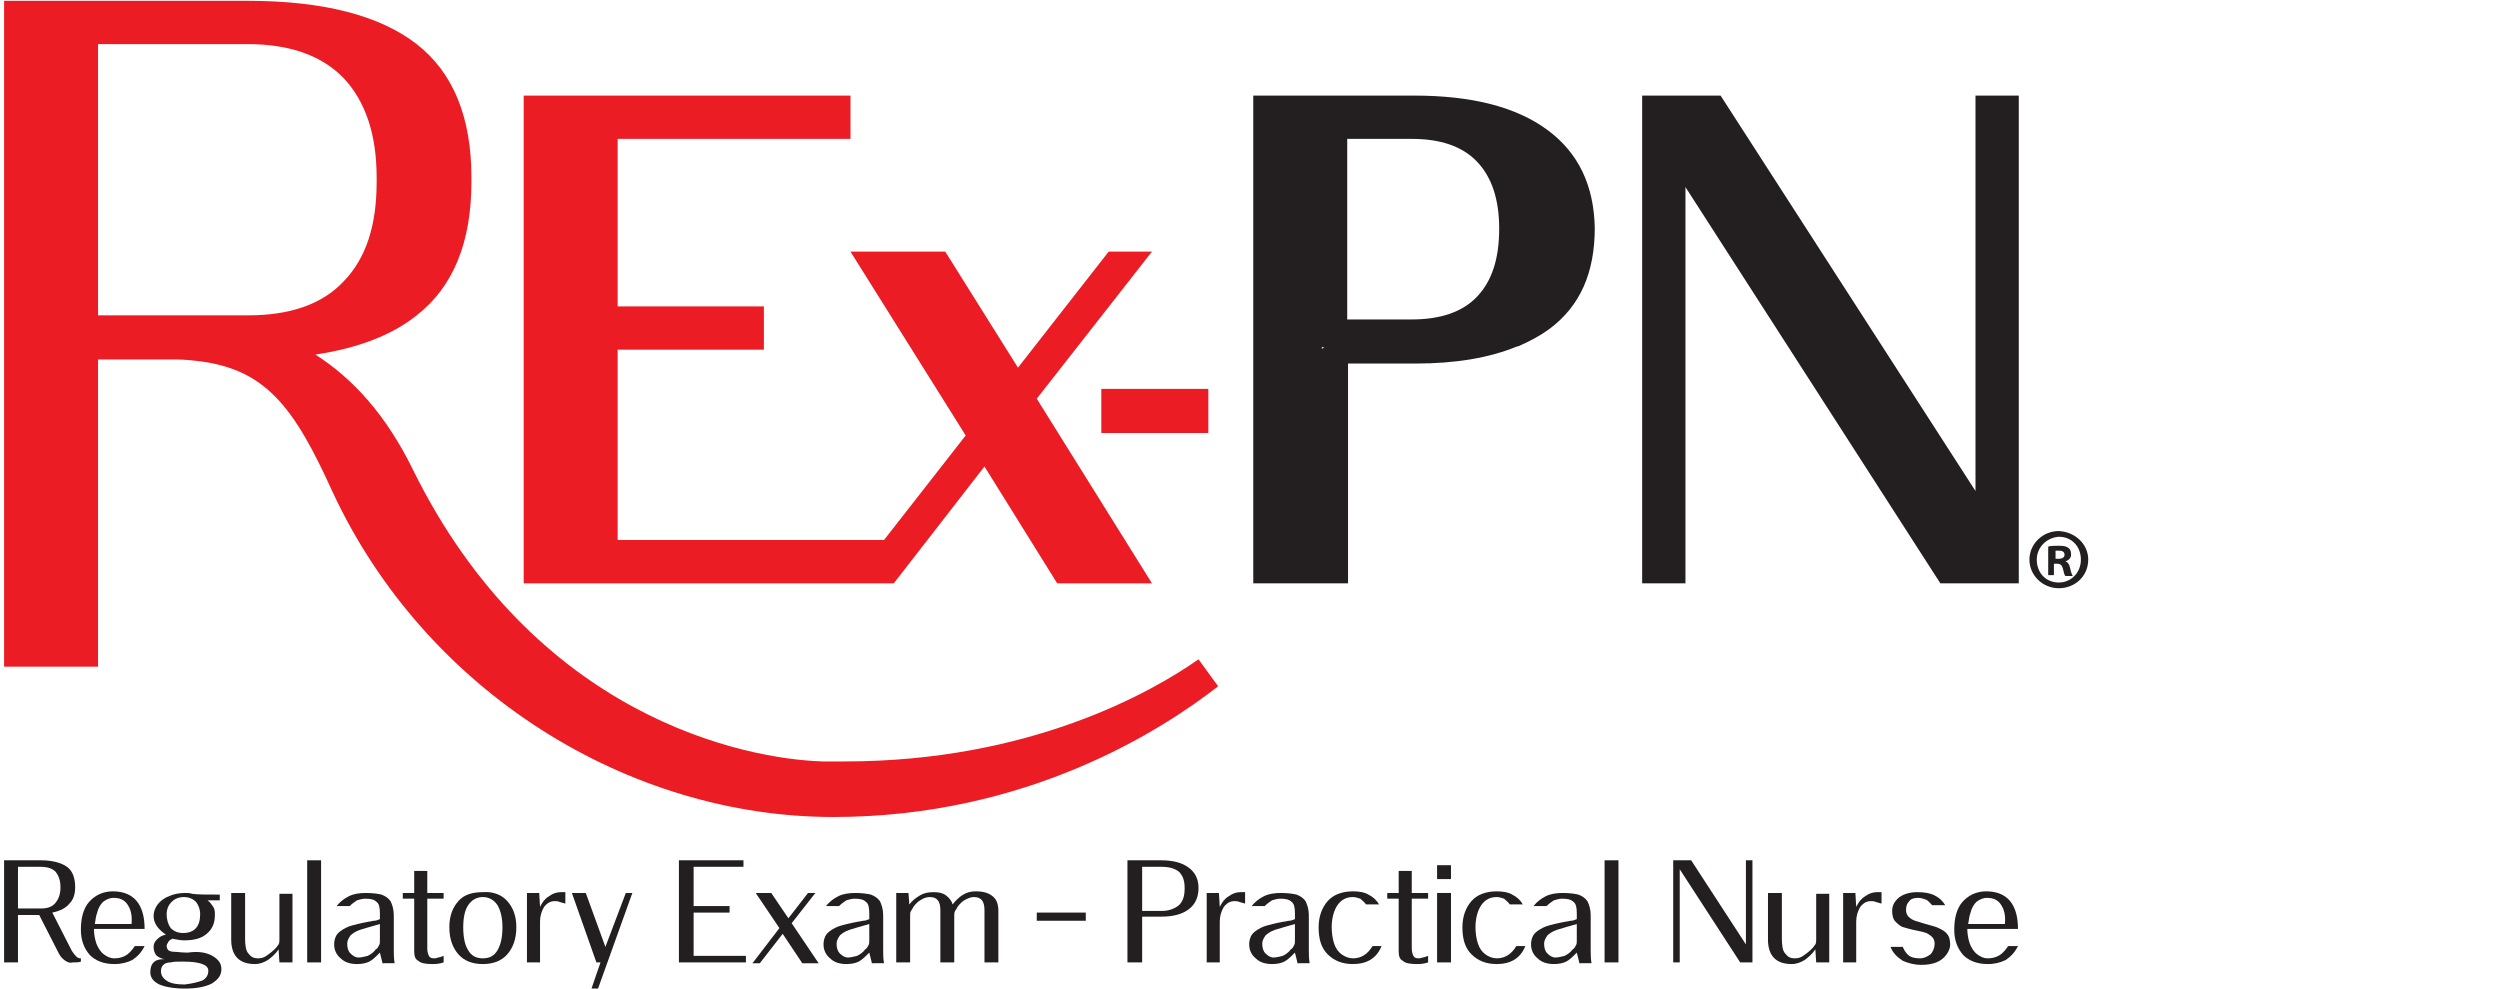
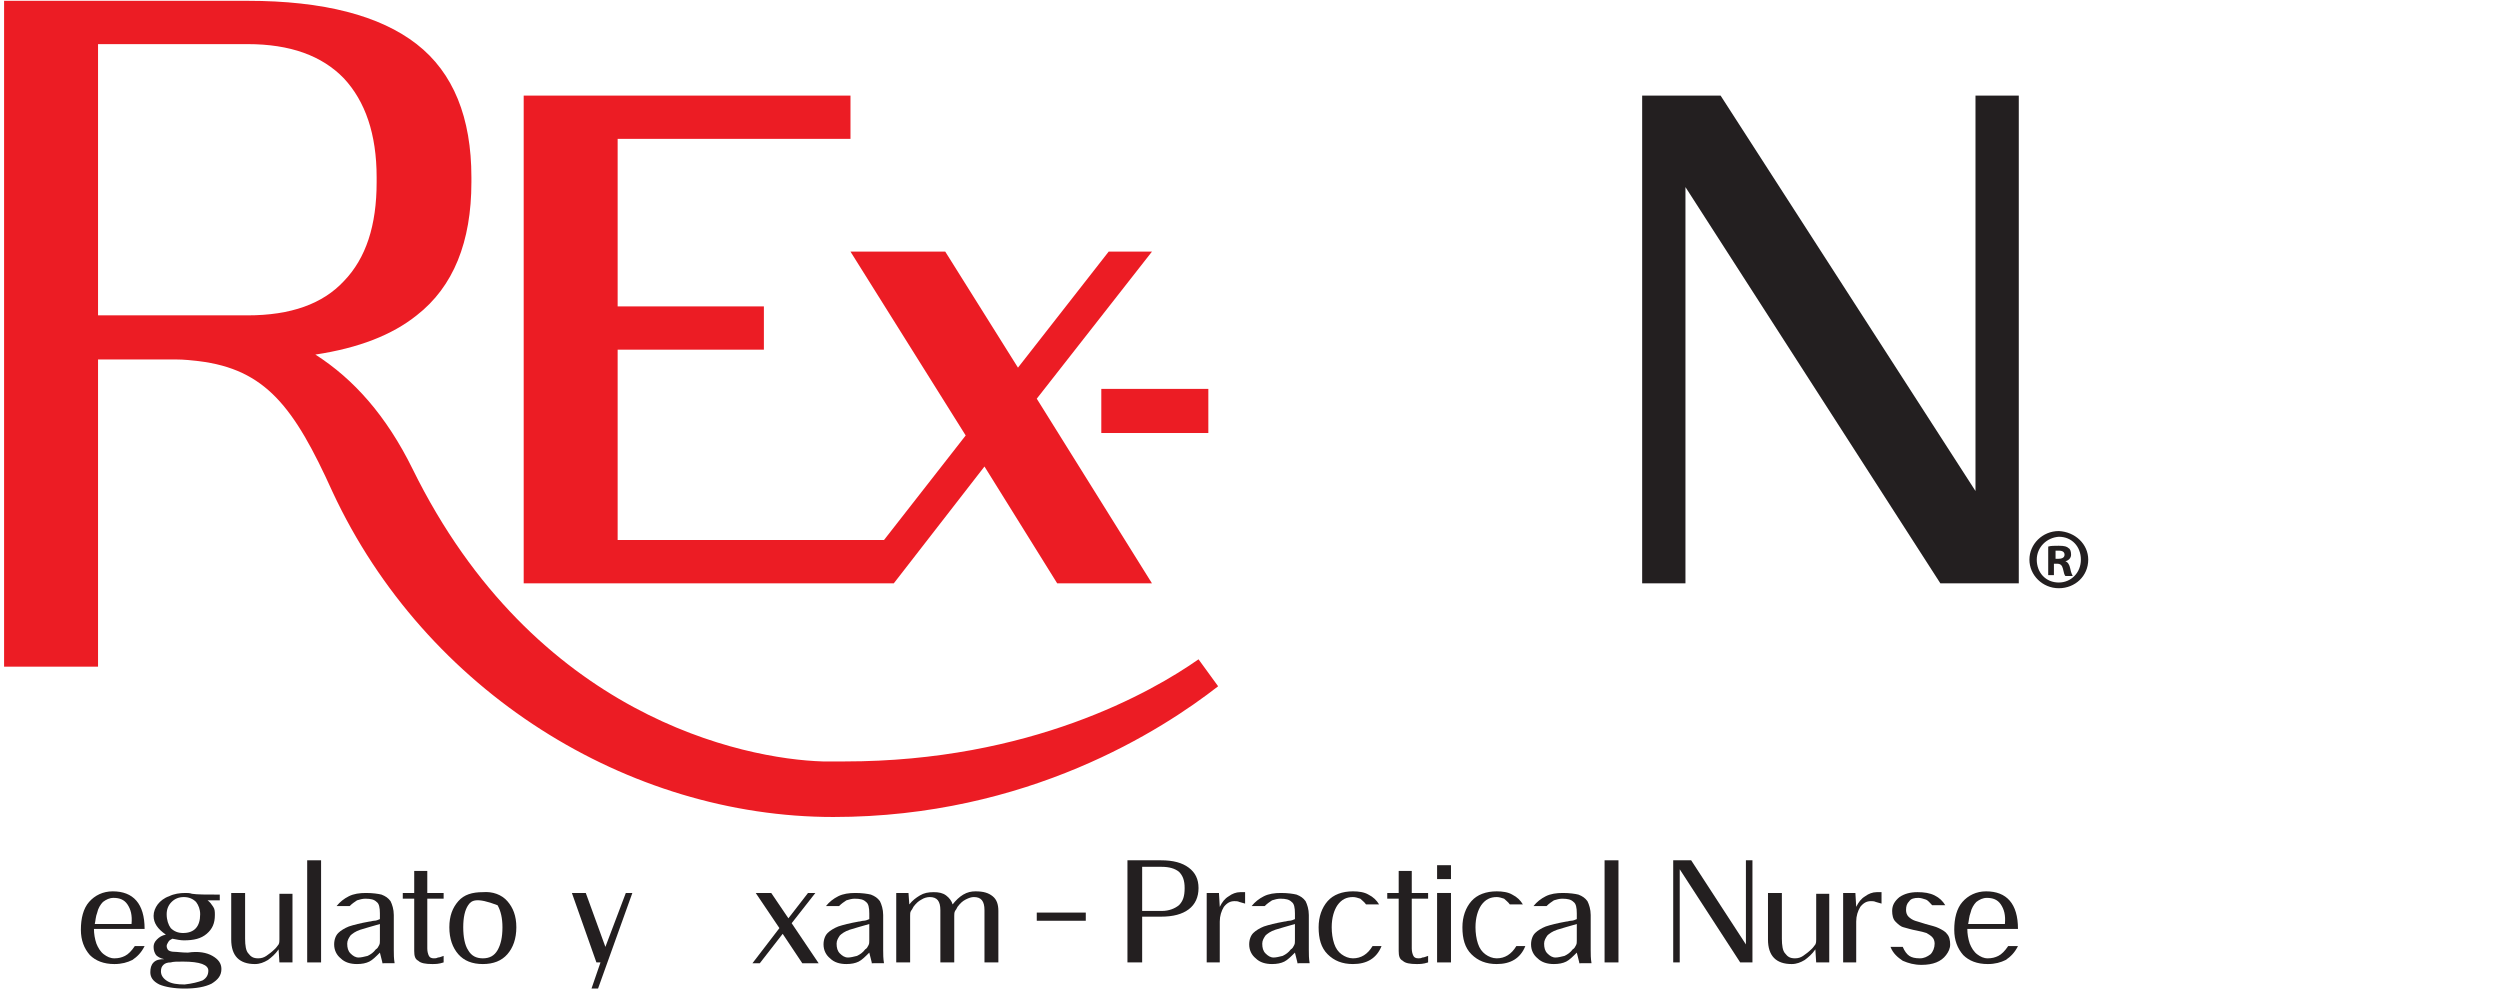
<svg xmlns="http://www.w3.org/2000/svg" width="306" height="121" viewBox="0 0 306 121">
  <g>
    <rect x="134.8" y="47.6" fill="#EC1C24" width="13.1" height="5.4" />
    <polygon fill="#EC1C24" points="108.6,71.4 109.4,71.4 120.5,57.1 129.4,71.4 141,71.4 126.9,48.8 141,30.8 135.7,30.8 124.6,45    115.7,30.8 104.1,30.8 118.2,53.3 108.2,66.1 75.6,66.1 75.6,42.8 93.5,42.8 93.5,37.5 75.6,37.5 75.6,17 104.1,17 104.1,11.7    64.1,11.7 64.1,71.4 104.1,71.4  " />
    <path fill="#EC1C24" d="M103.4,93.2c-0.4,0-2.3,0-2.7,0c-9.7-0.3-35.3-5.5-50.2-35.8c-3.2-6.5-7.2-11-11.9-14   C43.9,42.6,48,41,51,38.6c4.5-3.5,6.7-9,6.7-16.3v-0.6c0-7.3-2.2-12.8-6.7-16.3c-4.5-3.5-11.4-5.3-20.7-5.3H0.5v81.5H12V44h9.6   c0.9,0,1.8,0.1,2.7,0.2c8.2,1,11.7,5.6,16.4,16C52.1,84.7,76.9,100,102,100c23.8,0,40.3-10.7,47.1-16l-2.4-3.3   C141,84.7,126.1,93.2,103.4,93.2z M30.3,38.6H12V5.4h18.3c5.2,0,9.1,1.4,11.8,4.2c2.6,2.8,4,6.8,4,12.1v0.6c0,5.3-1.3,9.3-4,12.1   C39.5,37.2,35.6,38.6,30.3,38.6z" />
  </g>
  <g>
-     <path fill="#231F20" d="M8,117.6c-0.3-0.2-0.6-0.5-0.8-0.9L4.8,112H2.2v5.8H0.5v-12.5H5c1.4,0,2.5,0.3,3.2,0.8c0.7,0.5,1,1.4,1,2.5   c0,0.8-0.2,1.5-0.7,2c-0.4,0.5-1.1,0.9-2.1,1.1l2.4,4.7c0.4,0.6,0.7,0.9,1,0.9c0.1,0,0.1,0,0.1,0v0.4c-0.2,0.1-0.6,0.1-1,0.1   C8.6,117.9,8.3,117.8,8,117.6z M5,111.2c0.8,0,1.4-0.2,1.8-0.7c0.4-0.5,0.6-1.1,0.6-1.9c0-0.8-0.2-1.4-0.6-1.9   c-0.4-0.4-1-0.6-1.8-0.6H2.2v5.1H5z" />
    <path fill="#231F20" d="M16.2,117.5c-0.6,0.3-1.3,0.5-2.2,0.5c-1.3,0-2.3-0.4-3-1.1c-0.7-0.8-1.1-1.8-1.1-3.1c0-1.4,0.3-2.6,1-3.4   c0.7-0.8,1.7-1.3,2.9-1.3c2.5,0,3.9,1.5,3.9,4.6h-6.2c0,0.6,0.1,1.2,0.3,1.8c0.2,0.5,0.5,1,0.9,1.3c0.4,0.3,0.8,0.5,1.3,0.5   c0.5,0,0.9-0.1,1.3-0.3c0.4-0.2,0.8-0.6,1.2-1.2h1.2C17.3,116.6,16.8,117.1,16.2,117.5z M15.6,110.7c-0.4-0.6-1-0.8-1.7-0.8   c-0.5,0-0.9,0.2-1.3,0.5c-0.3,0.3-0.6,0.8-0.7,1.3c-0.2,0.5-0.2,1-0.3,1.4h4.5C16.2,112,16,111.3,15.6,110.7z" />
    <path fill="#231F20" d="M26,117c0.7,0.4,1.1,0.9,1.1,1.6c0,0.8-0.4,1.3-1.2,1.8c-0.8,0.4-1.9,0.6-3.3,0.6c-1.3,0-2.4-0.2-3.1-0.5   c-0.8-0.4-1.1-0.9-1.1-1.5c0-0.5,0.1-0.9,0.4-1.2c0.3-0.3,0.7-0.4,1.3-0.4c-0.5-0.1-0.8-0.3-1-0.5c-0.2-0.3-0.3-0.6-0.3-1   c0-0.3,0.1-0.6,0.4-0.9c0.3-0.3,0.6-0.5,1.1-0.6c-1-0.7-1.5-1.4-1.5-2.3c0-0.5,0.2-1,0.5-1.4c0.3-0.4,0.8-0.8,1.4-1   c0.6-0.3,1.3-0.4,2-0.4c0.3,0,0.5,0,0.8,0.1c0.6,0.1,1.8,0.1,3.4,0.1v0.7h-1.5c0.3,0.2,0.5,0.5,0.7,0.8c0.2,0.3,0.2,0.6,0.2,1   c0,1-0.3,1.7-1,2.3c-0.7,0.6-1.6,0.8-2.8,0.8c-0.4,0-0.9-0.1-1.4-0.2c-0.2,0.1-0.4,0.2-0.5,0.4c-0.1,0.2-0.2,0.3-0.2,0.5   c0,0.2,0.1,0.4,0.2,0.5c0.1,0.1,0.4,0.2,0.7,0.2c0.4,0,0.9,0.1,1.7,0.1C24.3,116.4,25.3,116.6,26,117z M24.8,120   c0.5-0.3,0.7-0.7,0.7-1.2c0-0.7-1-1.1-3.1-1.1c-0.7,0-1.2,0-1.5,0.1c-0.4,0-0.7,0.1-0.9,0.3c-0.2,0.2-0.3,0.4-0.3,0.8   c0,0.5,0.3,0.9,0.8,1.2c0.5,0.3,1.2,0.4,2.1,0.4C23.5,120.4,24.3,120.2,24.8,120z M21,110.4c-0.4,0.4-0.6,0.9-0.6,1.5   c0,0.7,0.2,1.3,0.5,1.7c0.4,0.4,0.9,0.6,1.5,0.6c1.4,0,2.1-0.8,2.1-2.3c0-0.6-0.2-1.1-0.5-1.5c-0.4-0.4-0.9-0.6-1.5-0.6   C21.9,109.8,21.4,110,21,110.4z" />
    <path fill="#231F20" d="M35.8,109.3v8.5h-1.6l-0.1-1.6c-0.4,0.6-0.9,1-1.3,1.3c-0.5,0.3-1,0.5-1.6,0.5c-1.9,0-2.9-1-2.9-3v-5.7H30   v5.6c0,0.8,0.1,1.5,0.4,1.8c0.3,0.4,0.6,0.6,1.2,0.6c0.4,0,0.7-0.1,1-0.3c0.3-0.2,0.7-0.5,1.1-0.9c0.2-0.2,0.3-0.4,0.4-0.5   c0.1-0.2,0.1-0.4,0.1-0.6v-5.6H35.8z" />
    <path fill="#231F20" d="M39.3,105.3v12.5h-1.7v-12.5H39.3z" />
    <path fill="#231F20" d="M46.8,117.8l-0.3-1.2c-0.5,0.5-0.9,0.9-1.3,1.1c-0.4,0.2-0.9,0.3-1.5,0.3c-0.8,0-1.5-0.2-2-0.7   c-0.5-0.4-0.8-1-0.8-1.7c0-0.6,0.2-1.1,0.5-1.4c0.3-0.3,0.8-0.6,1.3-0.8c0.6-0.2,1.4-0.4,2.5-0.6c0.2,0,0.4-0.1,0.6-0.1   c0.2,0,0.5-0.1,0.7-0.2v-0.7c0-0.7-0.1-1.2-0.4-1.4c-0.3-0.3-0.7-0.4-1.4-0.4c-0.3,0-0.7,0.1-1,0.2c-0.3,0.2-0.6,0.4-0.9,0.7h-1.6   c0.4-0.5,0.9-0.9,1.5-1.2c0.6-0.3,1.3-0.4,2.1-0.4c0.8,0,1.5,0.1,1.9,0.2c0.5,0.2,0.8,0.4,1.1,0.8c0.2,0.4,0.4,1,0.4,1.7v4.3   c0,0.5,0,1,0.1,1.6H46.8z M46.4,115.7c0.1-0.2,0.1-0.3,0.1-0.6v-2c-1,0.3-1.8,0.5-2.4,0.7c-0.6,0.2-1,0.5-1.2,0.7   c-0.2,0.3-0.4,0.6-0.4,1c0,0.5,0.1,0.9,0.4,1.2c0.3,0.3,0.6,0.5,1,0.5c0.3,0,0.7-0.1,1.1-0.2c0.4-0.2,0.7-0.4,1-0.8   C46.2,116.1,46.3,115.9,46.4,115.7z" />
    <path fill="#231F20" d="M50.6,106.6h1.7v2.7h2v0.7h-2v6.1c0,0.4,0.1,0.7,0.2,0.9c0.1,0.2,0.3,0.3,0.6,0.3c0.2,0,0.3,0,0.5-0.1   c0.2,0,0.4-0.1,0.7-0.2v0.8c-0.6,0.2-1,0.2-1.4,0.2c-0.8,0-1.4-0.1-1.7-0.4c-0.4-0.2-0.5-0.6-0.5-1.2V110h-1.4v-0.7h1.4V106.6z" />
-     <path fill="#231F20" d="M62.1,110.3c0.7,0.8,1.1,1.8,1.1,3.2c0,1.4-0.4,2.5-1.1,3.3c-0.7,0.8-1.7,1.2-3,1.2c-1.3,0-2.3-0.4-3-1.2   c-0.7-0.8-1.1-1.9-1.1-3.3c0-1.4,0.4-2.4,1.1-3.2c0.7-0.8,1.7-1.1,3-1.1C60.3,109.1,61.4,109.5,62.1,110.3z M57.3,110.8   c-0.4,0.6-0.6,1.5-0.6,2.7c0,1.2,0.2,2.2,0.6,2.8c0.4,0.7,1,1,1.8,1c0.8,0,1.4-0.3,1.8-1c0.4-0.7,0.6-1.6,0.6-2.8   c0-1.1-0.2-2-0.6-2.7c-0.4-0.6-1-1-1.8-1C58.3,109.8,57.7,110.2,57.3,110.8z" />
-     <path fill="#231F20" d="M69.2,109.1v1.5l-0.7-0.2c-0.2-0.1-0.4-0.1-0.6-0.1c-0.5,0-0.9,0.2-1.3,0.7c-0.3,0.5-0.5,1.1-0.5,1.8v5   h-1.6v-8.5H66l0.1,1.7c0.3-0.6,0.6-1,1.1-1.3c0.4-0.3,0.9-0.5,1.4-0.5H69.2z" />
+     <path fill="#231F20" d="M62.1,110.3c0.7,0.8,1.1,1.8,1.1,3.2c0,1.4-0.4,2.5-1.1,3.3c-0.7,0.8-1.7,1.2-3,1.2c-1.3,0-2.3-0.4-3-1.2   c-0.7-0.8-1.1-1.9-1.1-3.3c0-1.4,0.4-2.4,1.1-3.2c0.7-0.8,1.7-1.1,3-1.1C60.3,109.1,61.4,109.5,62.1,110.3z M57.3,110.8   c-0.4,0.6-0.6,1.5-0.6,2.7c0,1.2,0.2,2.2,0.6,2.8c0.4,0.7,1,1,1.8,1c0.8,0,1.4-0.3,1.8-1c0.4-0.7,0.6-1.6,0.6-2.8   c0-1.1-0.2-2-0.6-2.7C58.3,109.8,57.7,110.2,57.3,110.8z" />
    <path fill="#231F20" d="M76.6,109.3h0.8L73.2,121h-0.8l1.1-3.2h-0.5l-3-8.5h1.7l2.4,6.6L76.6,109.3z" />
-     <path fill="#231F20" d="M83.1,105.3h7.9v0.8h-6.1v4.8h4.4v0.8h-4.4v5.3h6.4v0.8h-8.2V105.3z" />
    <path fill="#231F20" d="M95.4,113.6l-2.9-4.3h1.9l2.1,3.1l2.4-3.1h0.9l-2.9,3.7l3.3,4.9h-2l-2.4-3.6l-2.8,3.6h-0.9L95.4,113.6z" />
    <path fill="#231F20" d="M106.7,117.8l-0.3-1.2c-0.5,0.5-0.9,0.9-1.3,1.1c-0.4,0.2-0.9,0.3-1.5,0.3c-0.8,0-1.5-0.2-2-0.7   c-0.5-0.4-0.8-1-0.8-1.7c0-0.6,0.2-1.1,0.5-1.4c0.3-0.3,0.8-0.6,1.3-0.8c0.6-0.2,1.4-0.4,2.5-0.6c0.2,0,0.4-0.1,0.6-0.1   c0.2,0,0.5-0.1,0.7-0.2v-0.7c0-0.7-0.1-1.2-0.4-1.4c-0.3-0.3-0.7-0.4-1.4-0.4c-0.3,0-0.7,0.1-1,0.2c-0.3,0.2-0.6,0.4-0.9,0.7h-1.6   c0.4-0.5,0.9-0.9,1.5-1.2c0.6-0.3,1.3-0.4,2.1-0.4c0.8,0,1.5,0.1,1.9,0.2c0.5,0.2,0.8,0.4,1.1,0.8c0.2,0.4,0.4,1,0.4,1.7v4.3   c0,0.5,0,1,0.1,1.6H106.7z M106.3,115.7c0.1-0.2,0.1-0.3,0.1-0.6v-2c-1,0.3-1.8,0.5-2.4,0.7c-0.6,0.2-1,0.5-1.2,0.7   c-0.2,0.3-0.4,0.6-0.4,1c0,0.5,0.1,0.9,0.4,1.2c0.3,0.3,0.6,0.5,1,0.5c0.3,0,0.7-0.1,1.1-0.2c0.4-0.2,0.7-0.4,1-0.8   C106.1,116.1,106.2,115.9,106.3,115.7z" />
    <path fill="#231F20" d="M121.5,109.7c0.5,0.4,0.7,1,0.7,1.8v6.3h-1.7v-6.4c0-1.1-0.4-1.6-1.3-1.6c-0.3,0-0.6,0.1-1,0.3   c-0.4,0.2-0.7,0.5-1,0.9c-0.1,0.2-0.2,0.4-0.3,0.5c-0.1,0.2-0.1,0.4-0.1,0.6v5.7h-1.7v-6.4c0-1.1-0.4-1.6-1.3-1.6   c-0.3,0-0.7,0.1-1,0.3c-0.4,0.2-0.7,0.5-1,0.9c-0.1,0.2-0.2,0.4-0.3,0.5c-0.1,0.2-0.1,0.3-0.1,0.6v5.7h-1.7v-8.5h1.5l0.1,1.4   c0.4-0.5,0.8-0.8,1.3-1.1c0.5-0.3,1-0.4,1.7-0.4c0.6,0,1.1,0.1,1.5,0.4c0.4,0.3,0.7,0.7,0.8,1.1c0.4-0.5,0.8-0.9,1.3-1.2   c0.5-0.3,1-0.4,1.5-0.4C120.4,109.1,121,109.3,121.5,109.7z" />
    <path fill="#231F20" d="M126.9,111.7l6,0v1l-6,0V111.7z" />
    <path fill="#231F20" d="M142.2,111.5c0.9,0,1.6-0.3,2.1-0.7c0.5-0.5,0.7-1.1,0.7-2.1c0-0.9-0.2-1.5-0.7-2c-0.5-0.4-1.2-0.6-2.1-0.6   h-2.4v11.7H138v-12.5h4.1c1.5,0,2.6,0.3,3.4,0.9c0.8,0.6,1.2,1.4,1.2,2.5c0,1.1-0.4,2-1.2,2.6c-0.8,0.6-1.9,0.9-3.4,0.9h-2.6v-0.7   L142.2,111.5z" />
    <path fill="#231F20" d="M152.4,109.1v1.5l-0.7-0.2c-0.2-0.1-0.4-0.1-0.6-0.1c-0.5,0-0.9,0.2-1.3,0.7c-0.3,0.5-0.5,1.1-0.5,1.8v5   h-1.6v-8.5h1.5l0.1,1.7c0.3-0.6,0.6-1,1.1-1.3c0.4-0.3,0.9-0.5,1.4-0.5H152.4z" />
    <path fill="#231F20" d="M158.8,117.8l-0.3-1.2c-0.5,0.5-0.9,0.9-1.3,1.1c-0.4,0.2-0.9,0.3-1.5,0.3c-0.8,0-1.5-0.2-2-0.7   c-0.5-0.4-0.8-1-0.8-1.7c0-0.6,0.2-1.1,0.5-1.4c0.3-0.3,0.8-0.6,1.3-0.8c0.6-0.2,1.4-0.4,2.5-0.6c0.2,0,0.4-0.1,0.6-0.1   c0.2,0,0.5-0.1,0.7-0.2v-0.7c0-0.7-0.1-1.2-0.4-1.4c-0.3-0.3-0.7-0.4-1.4-0.4c-0.3,0-0.7,0.1-1,0.2c-0.3,0.2-0.6,0.4-0.9,0.7h-1.6   c0.4-0.5,0.9-0.9,1.5-1.2c0.6-0.3,1.3-0.4,2.1-0.4c0.8,0,1.5,0.1,1.9,0.2c0.5,0.2,0.8,0.4,1.1,0.8c0.2,0.4,0.4,1,0.4,1.7v4.3   c0,0.5,0,1,0.1,1.6H158.8z M158.4,115.7c0.1-0.2,0.1-0.3,0.1-0.6v-2c-1,0.3-1.8,0.5-2.4,0.7c-0.6,0.2-1,0.5-1.2,0.7   c-0.2,0.3-0.4,0.6-0.4,1c0,0.5,0.1,0.9,0.4,1.2c0.3,0.3,0.6,0.5,1,0.5c0.3,0,0.7-0.1,1.1-0.2c0.4-0.2,0.7-0.4,1-0.8   C158.2,116.1,158.3,115.9,158.4,115.7z" />
    <path fill="#231F20" d="M165.6,118c-1.3,0-2.3-0.4-3.1-1.2c-0.8-0.8-1.1-1.9-1.1-3.3c0-1.3,0.4-2.4,1.1-3.2   c0.7-0.8,1.8-1.2,3.1-1.2c0.7,0,1.4,0.1,1.9,0.4c0.6,0.3,1,0.7,1.3,1.2h-1.6c-0.2-0.3-0.5-0.5-0.7-0.7c-0.3-0.1-0.6-0.2-0.9-0.2   c-0.8,0-1.4,0.3-1.9,1c-0.4,0.6-0.7,1.5-0.7,2.7c0,0.7,0.1,1.4,0.3,2c0.2,0.6,0.5,1,0.9,1.3c0.4,0.3,0.9,0.5,1.4,0.5   c1,0,1.8-0.5,2.4-1.5h1.1C168.5,117.3,167.3,118,165.6,118z" />
    <path fill="#231F20" d="M171.1,106.6h1.7v2.7h2v0.7h-2v6.1c0,0.4,0.1,0.7,0.2,0.9c0.1,0.2,0.3,0.3,0.6,0.3c0.2,0,0.3,0,0.5-0.1   c0.2,0,0.4-0.1,0.7-0.2v0.8c-0.6,0.2-1,0.2-1.4,0.2c-0.8,0-1.4-0.1-1.7-0.4c-0.4-0.2-0.5-0.6-0.5-1.2V110h-1.4v-0.7h1.4V106.6z" />
    <path fill="#231F20" d="M177.6,107.6h-1.7v-1.7h1.7V107.6z M175.9,117.8v-8.5h1.7v8.5H175.9z" />
    <path fill="#231F20" d="M183.2,118c-1.3,0-2.3-0.4-3.1-1.2c-0.8-0.8-1.1-1.9-1.1-3.3c0-1.3,0.4-2.4,1.1-3.2   c0.7-0.8,1.8-1.2,3.1-1.2c0.7,0,1.4,0.1,1.9,0.4c0.6,0.3,1,0.7,1.3,1.2h-1.6c-0.2-0.3-0.5-0.5-0.7-0.7c-0.3-0.1-0.6-0.2-0.9-0.2   c-0.8,0-1.4,0.3-1.9,1c-0.4,0.6-0.7,1.5-0.7,2.7c0,0.7,0.1,1.4,0.3,2c0.2,0.6,0.5,1,0.9,1.3c0.4,0.3,0.9,0.5,1.4,0.5   c1,0,1.8-0.5,2.4-1.5h1.1C186.1,117.3,184.9,118,183.2,118z" />
    <path fill="#231F20" d="M193.3,117.8l-0.3-1.2c-0.5,0.5-0.9,0.9-1.3,1.1c-0.4,0.2-0.9,0.3-1.5,0.3c-0.8,0-1.5-0.2-2-0.7   c-0.5-0.4-0.8-1-0.8-1.7c0-0.6,0.2-1.1,0.5-1.4c0.3-0.3,0.8-0.6,1.3-0.8c0.6-0.2,1.4-0.4,2.5-0.6c0.2,0,0.4-0.1,0.6-0.1   c0.2,0,0.5-0.1,0.7-0.2v-0.7c0-0.7-0.1-1.2-0.4-1.4c-0.3-0.3-0.7-0.4-1.4-0.4c-0.3,0-0.7,0.1-1,0.2c-0.3,0.2-0.6,0.4-0.9,0.7h-1.6   c0.4-0.5,0.9-0.9,1.5-1.2c0.6-0.3,1.3-0.4,2.1-0.4c0.8,0,1.5,0.1,1.9,0.2c0.5,0.2,0.8,0.4,1.1,0.8c0.2,0.4,0.4,1,0.4,1.7v4.3   c0,0.5,0,1,0.1,1.6H193.3z M192.9,115.7c0.1-0.2,0.1-0.3,0.1-0.6v-2c-1,0.3-1.8,0.5-2.4,0.7c-0.6,0.2-1,0.5-1.2,0.7   c-0.2,0.3-0.4,0.6-0.4,1c0,0.5,0.1,0.9,0.4,1.2c0.3,0.3,0.6,0.5,1,0.5c0.3,0,0.7-0.1,1.1-0.2c0.4-0.2,0.7-0.4,1-0.8   C192.7,116.1,192.8,115.9,192.9,115.7z" />
    <path fill="#231F20" d="M198.1,105.3v12.5h-1.7v-12.5H198.1z" />
    <path fill="#231F20" d="M207,105.3l6.7,10.3v-10.3h0.8v12.5h-1.5l-7.4-11.4v11.4h-0.8v-12.5H207z" />
    <path fill="#231F20" d="M223.9,109.3v8.5h-1.6l-0.1-1.6c-0.4,0.6-0.9,1-1.3,1.3c-0.5,0.3-1,0.5-1.6,0.5c-1.9,0-2.9-1-2.9-3v-5.7   h1.7v5.6c0,0.8,0.1,1.5,0.4,1.8c0.3,0.4,0.6,0.6,1.2,0.6c0.4,0,0.7-0.1,1-0.3c0.3-0.2,0.7-0.5,1.1-0.9c0.2-0.2,0.3-0.4,0.4-0.5   c0.1-0.2,0.1-0.4,0.1-0.6v-5.6H223.9z" />
    <path fill="#231F20" d="M230.3,109.1v1.5l-0.7-0.2c-0.2-0.1-0.4-0.1-0.6-0.1c-0.5,0-0.9,0.2-1.3,0.7c-0.3,0.5-0.5,1.1-0.5,1.8v5   h-1.6v-8.5h1.5l0.1,1.7c0.3-0.6,0.6-1,1.1-1.3c0.4-0.3,0.9-0.5,1.4-0.5H230.3z" />
    <path fill="#231F20" d="M233.7,117c0.3,0.2,0.7,0.3,1.3,0.3c0.5,0,0.9-0.2,1.3-0.5c0.3-0.3,0.5-0.8,0.5-1.3c0-0.3-0.1-0.6-0.3-0.8   c-0.2-0.2-0.5-0.4-0.7-0.5c-0.3-0.1-0.7-0.2-1.2-0.3c-0.6-0.1-1.2-0.3-1.6-0.4c-0.4-0.1-0.7-0.4-1-0.7c-0.3-0.3-0.4-0.8-0.4-1.3   c0-0.7,0.3-1.2,0.9-1.7c0.6-0.4,1.3-0.6,2.2-0.6c0.8,0,1.5,0.1,2.1,0.4c0.6,0.3,1,0.7,1.3,1.2h-1.6c-0.3-0.3-0.5-0.6-0.8-0.7   c-0.3-0.1-0.6-0.2-0.9-0.2c-0.5,0-0.9,0.1-1.1,0.4c-0.3,0.3-0.4,0.6-0.4,1.1c0,0.3,0.1,0.6,0.3,0.8c0.2,0.2,0.5,0.4,0.8,0.5   c0.3,0.1,0.7,0.2,1.3,0.4c0.7,0.2,1.2,0.3,1.6,0.5c0.4,0.2,0.8,0.4,1,0.7c0.3,0.3,0.4,0.8,0.4,1.3c0,0.5-0.2,0.9-0.5,1.3   c-0.3,0.4-0.7,0.7-1.2,0.9c-0.5,0.2-1.1,0.3-1.8,0.3c-0.9,0-1.6-0.2-2.3-0.5c-0.6-0.4-1.2-0.9-1.5-1.7h1.5   C233.1,116.4,233.4,116.8,233.7,117z" />
    <path fill="#231F20" d="M245.5,117.5c-0.6,0.3-1.3,0.5-2.2,0.5c-1.3,0-2.3-0.4-3-1.1c-0.7-0.8-1.1-1.8-1.1-3.1c0-1.4,0.3-2.6,1-3.4   c0.7-0.8,1.7-1.3,2.9-1.3c2.5,0,3.9,1.5,3.9,4.6h-6.2c0,0.6,0.1,1.2,0.3,1.8c0.2,0.5,0.5,1,0.9,1.3c0.4,0.3,0.8,0.5,1.3,0.5   c0.5,0,0.9-0.1,1.3-0.3c0.4-0.2,0.8-0.6,1.2-1.2h1.2C246.6,116.6,246.1,117.1,245.5,117.5z M244.9,110.7c-0.4-0.6-1-0.8-1.7-0.8   c-0.5,0-0.9,0.2-1.3,0.5c-0.3,0.3-0.6,0.8-0.7,1.3c-0.2,0.5-0.2,1-0.3,1.4h4.5C245.5,112,245.3,111.3,244.9,110.7z" />
  </g>
  <g>
    <g>
      <polygon fill="#231F20" points="241.8,11.7 241.8,60.1 210.6,11.7 206.3,11.7 201,11.7 201,14.7 201,71.4 206.3,71.4 206.3,22.9     237.5,71.4 247.1,71.4 247.1,68.4 247.1,11.7   " />
-       <path fill="#231F20" d="M189.4,15.9c-3.8-2.8-9.2-4.2-16.3-4.2h-19.7v59.7h11.6V44.5h8.2c5,0,9.1-0.7,12.5-2.1h0.1v0    c1.4-0.6,2.7-1.3,3.8-2.1c3.8-2.8,5.6-6.9,5.6-12.4C195.1,22.7,193.2,18.7,189.4,15.9z M161.8,42.7v-0.2h0.3L161.8,42.7z     M180.8,36.3c-1.8,1.9-4.5,2.8-8,2.8h-7.9V17h7.9c3.5,0,6.2,0.9,8,2.8c1.8,1.9,2.7,4.6,2.7,8.2C183.5,31.7,182.6,34.4,180.8,36.3z    " />
    </g>
    <g>
      <path fill="#231F20" d="M255.6,68.5c0,2-1.6,3.5-3.6,3.5c-2,0-3.6-1.6-3.6-3.5c0-1.9,1.6-3.5,3.6-3.5    C254,65.1,255.6,66.6,255.6,68.5z M249.3,68.5c0,1.6,1.1,2.8,2.7,2.8c1.5,0,2.7-1.2,2.7-2.8c0-1.6-1.1-2.8-2.7-2.8    C250.5,65.8,249.3,67,249.3,68.5z M251.5,70.4h-0.8v-3.5c0.3-0.1,0.8-0.1,1.3-0.1c0.7,0,1,0.1,1.2,0.3c0.2,0.1,0.3,0.4,0.3,0.8    c0,0.4-0.3,0.7-0.7,0.8v0c0.3,0.1,0.5,0.4,0.6,0.9c0.1,0.5,0.2,0.7,0.3,0.9h-0.9c-0.1-0.1-0.2-0.4-0.3-0.9    c-0.1-0.4-0.3-0.6-0.7-0.6h-0.4V70.4z M251.5,68.4h0.4c0.4,0,0.8-0.1,0.8-0.5c0-0.3-0.2-0.5-0.7-0.5c-0.2,0-0.4,0-0.4,0V68.4z" />
    </g>
  </g>
</svg>